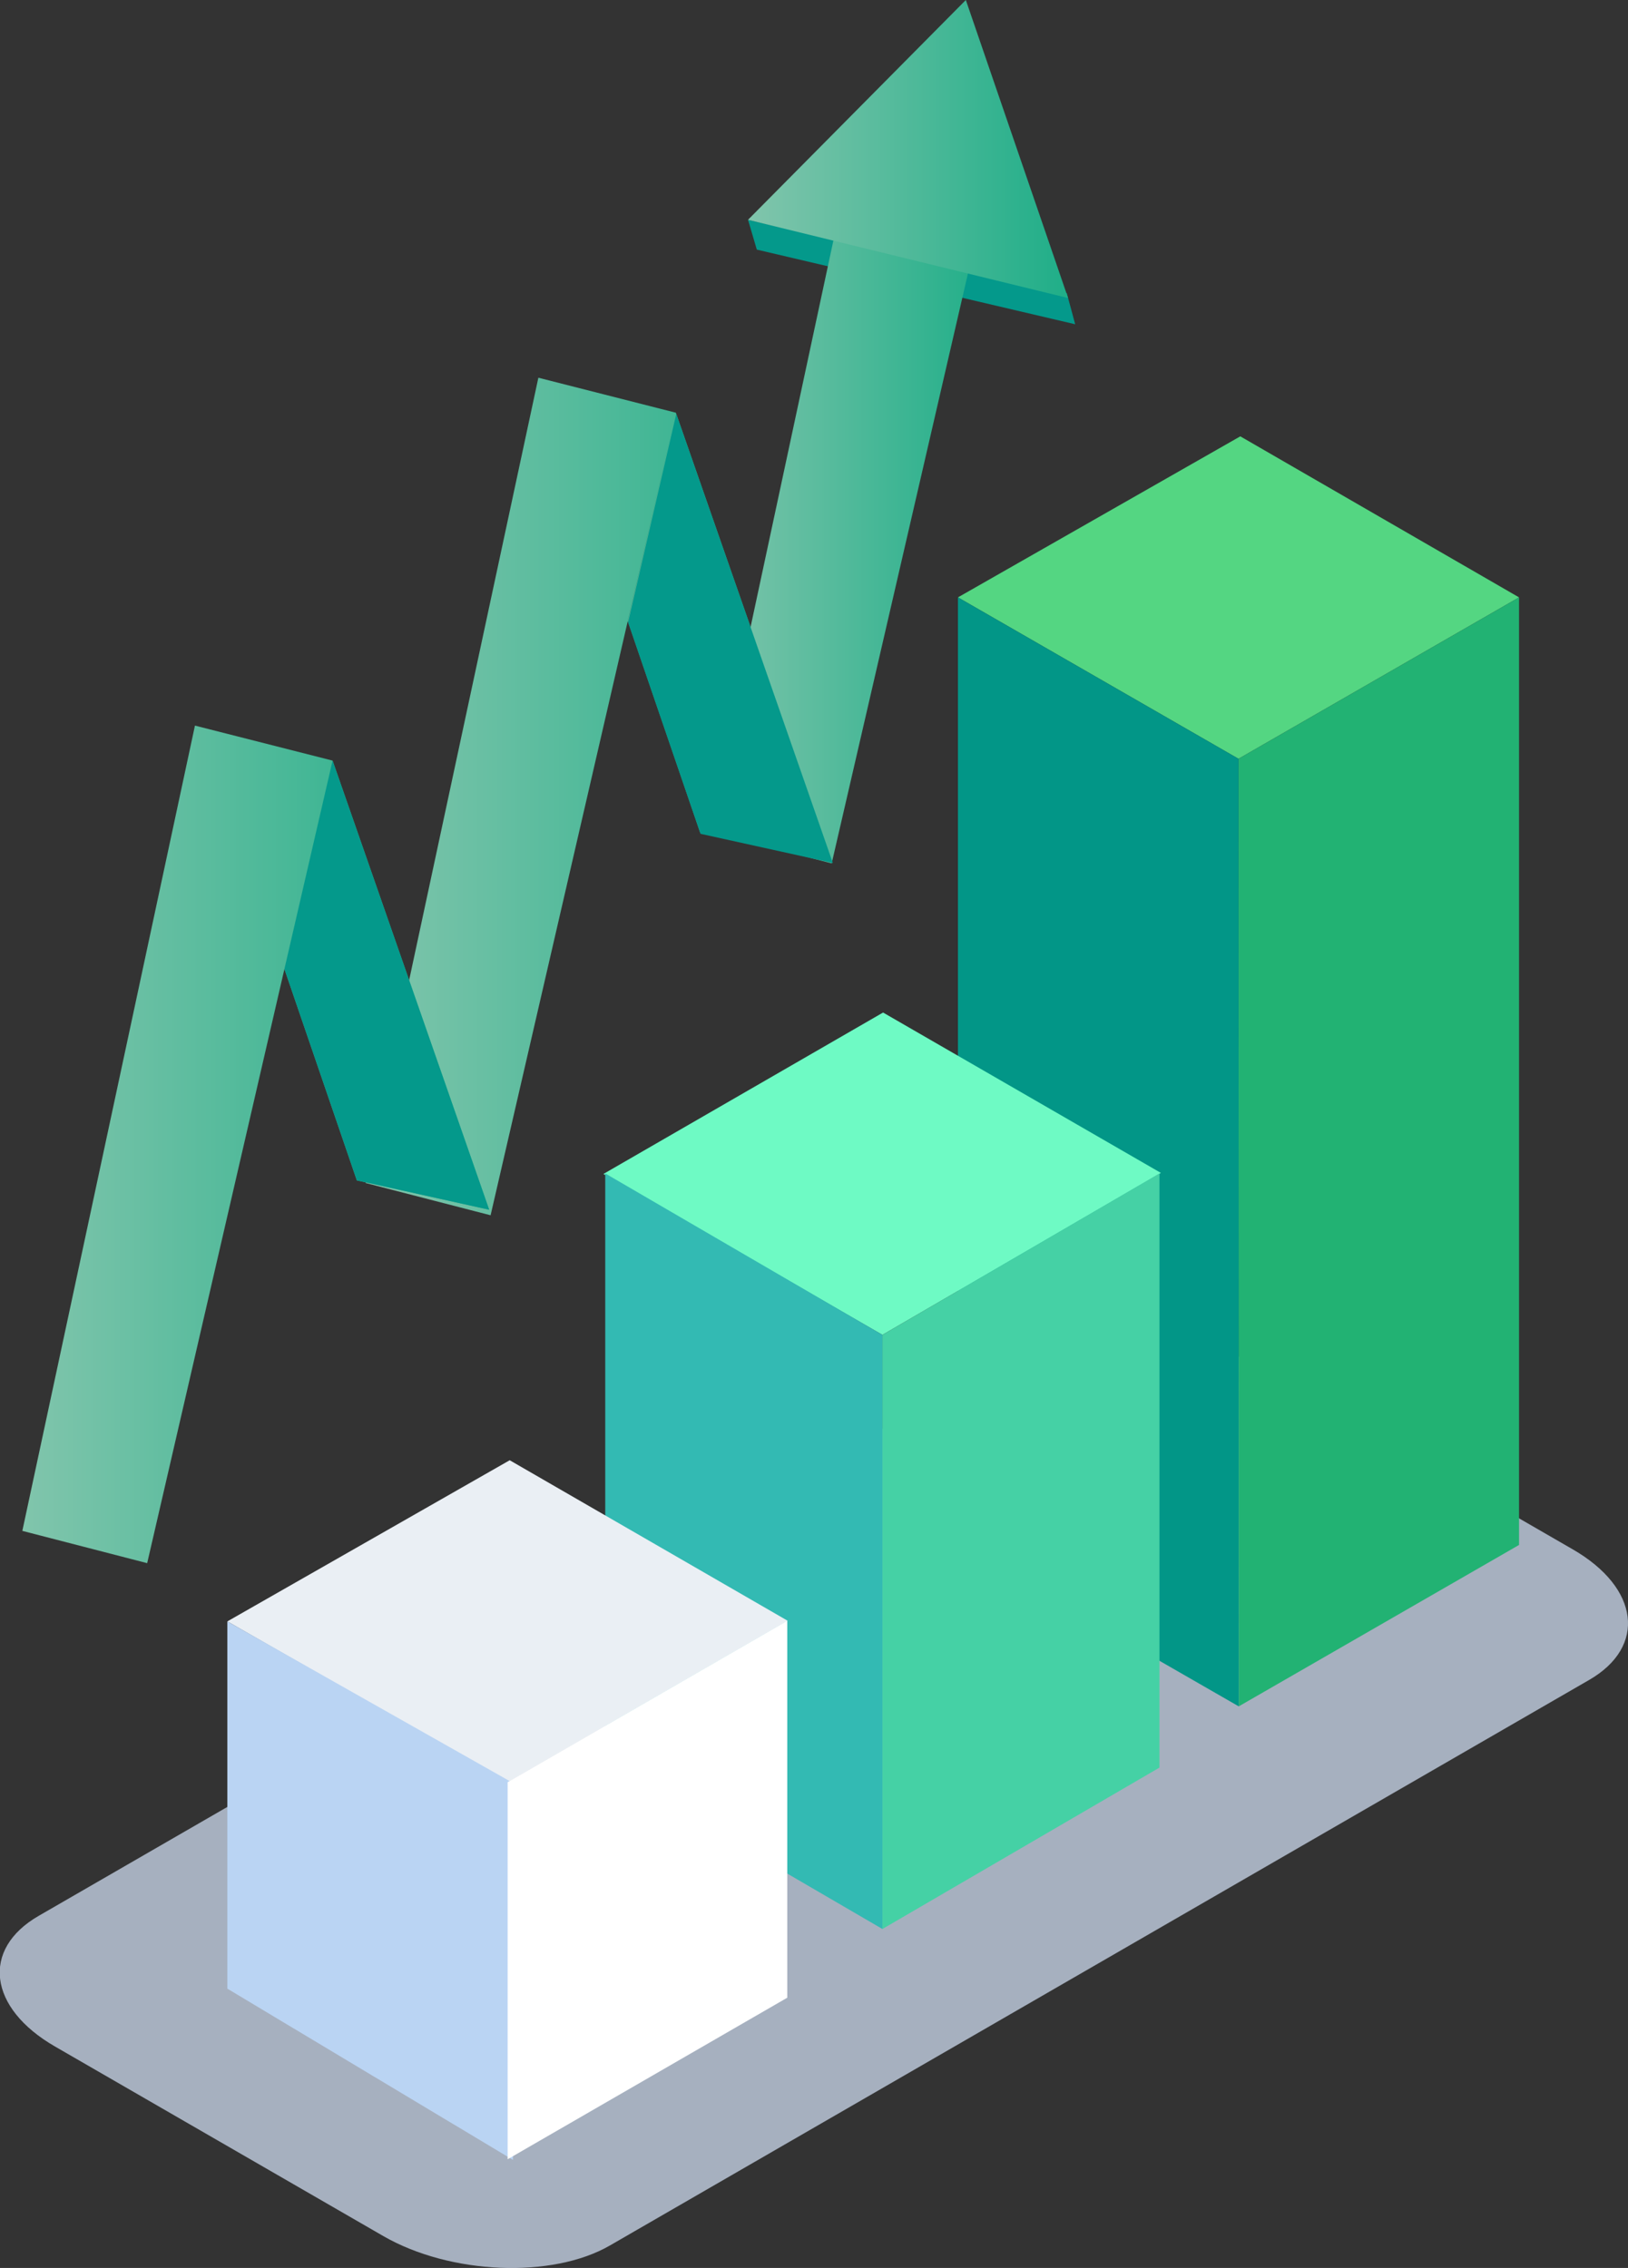
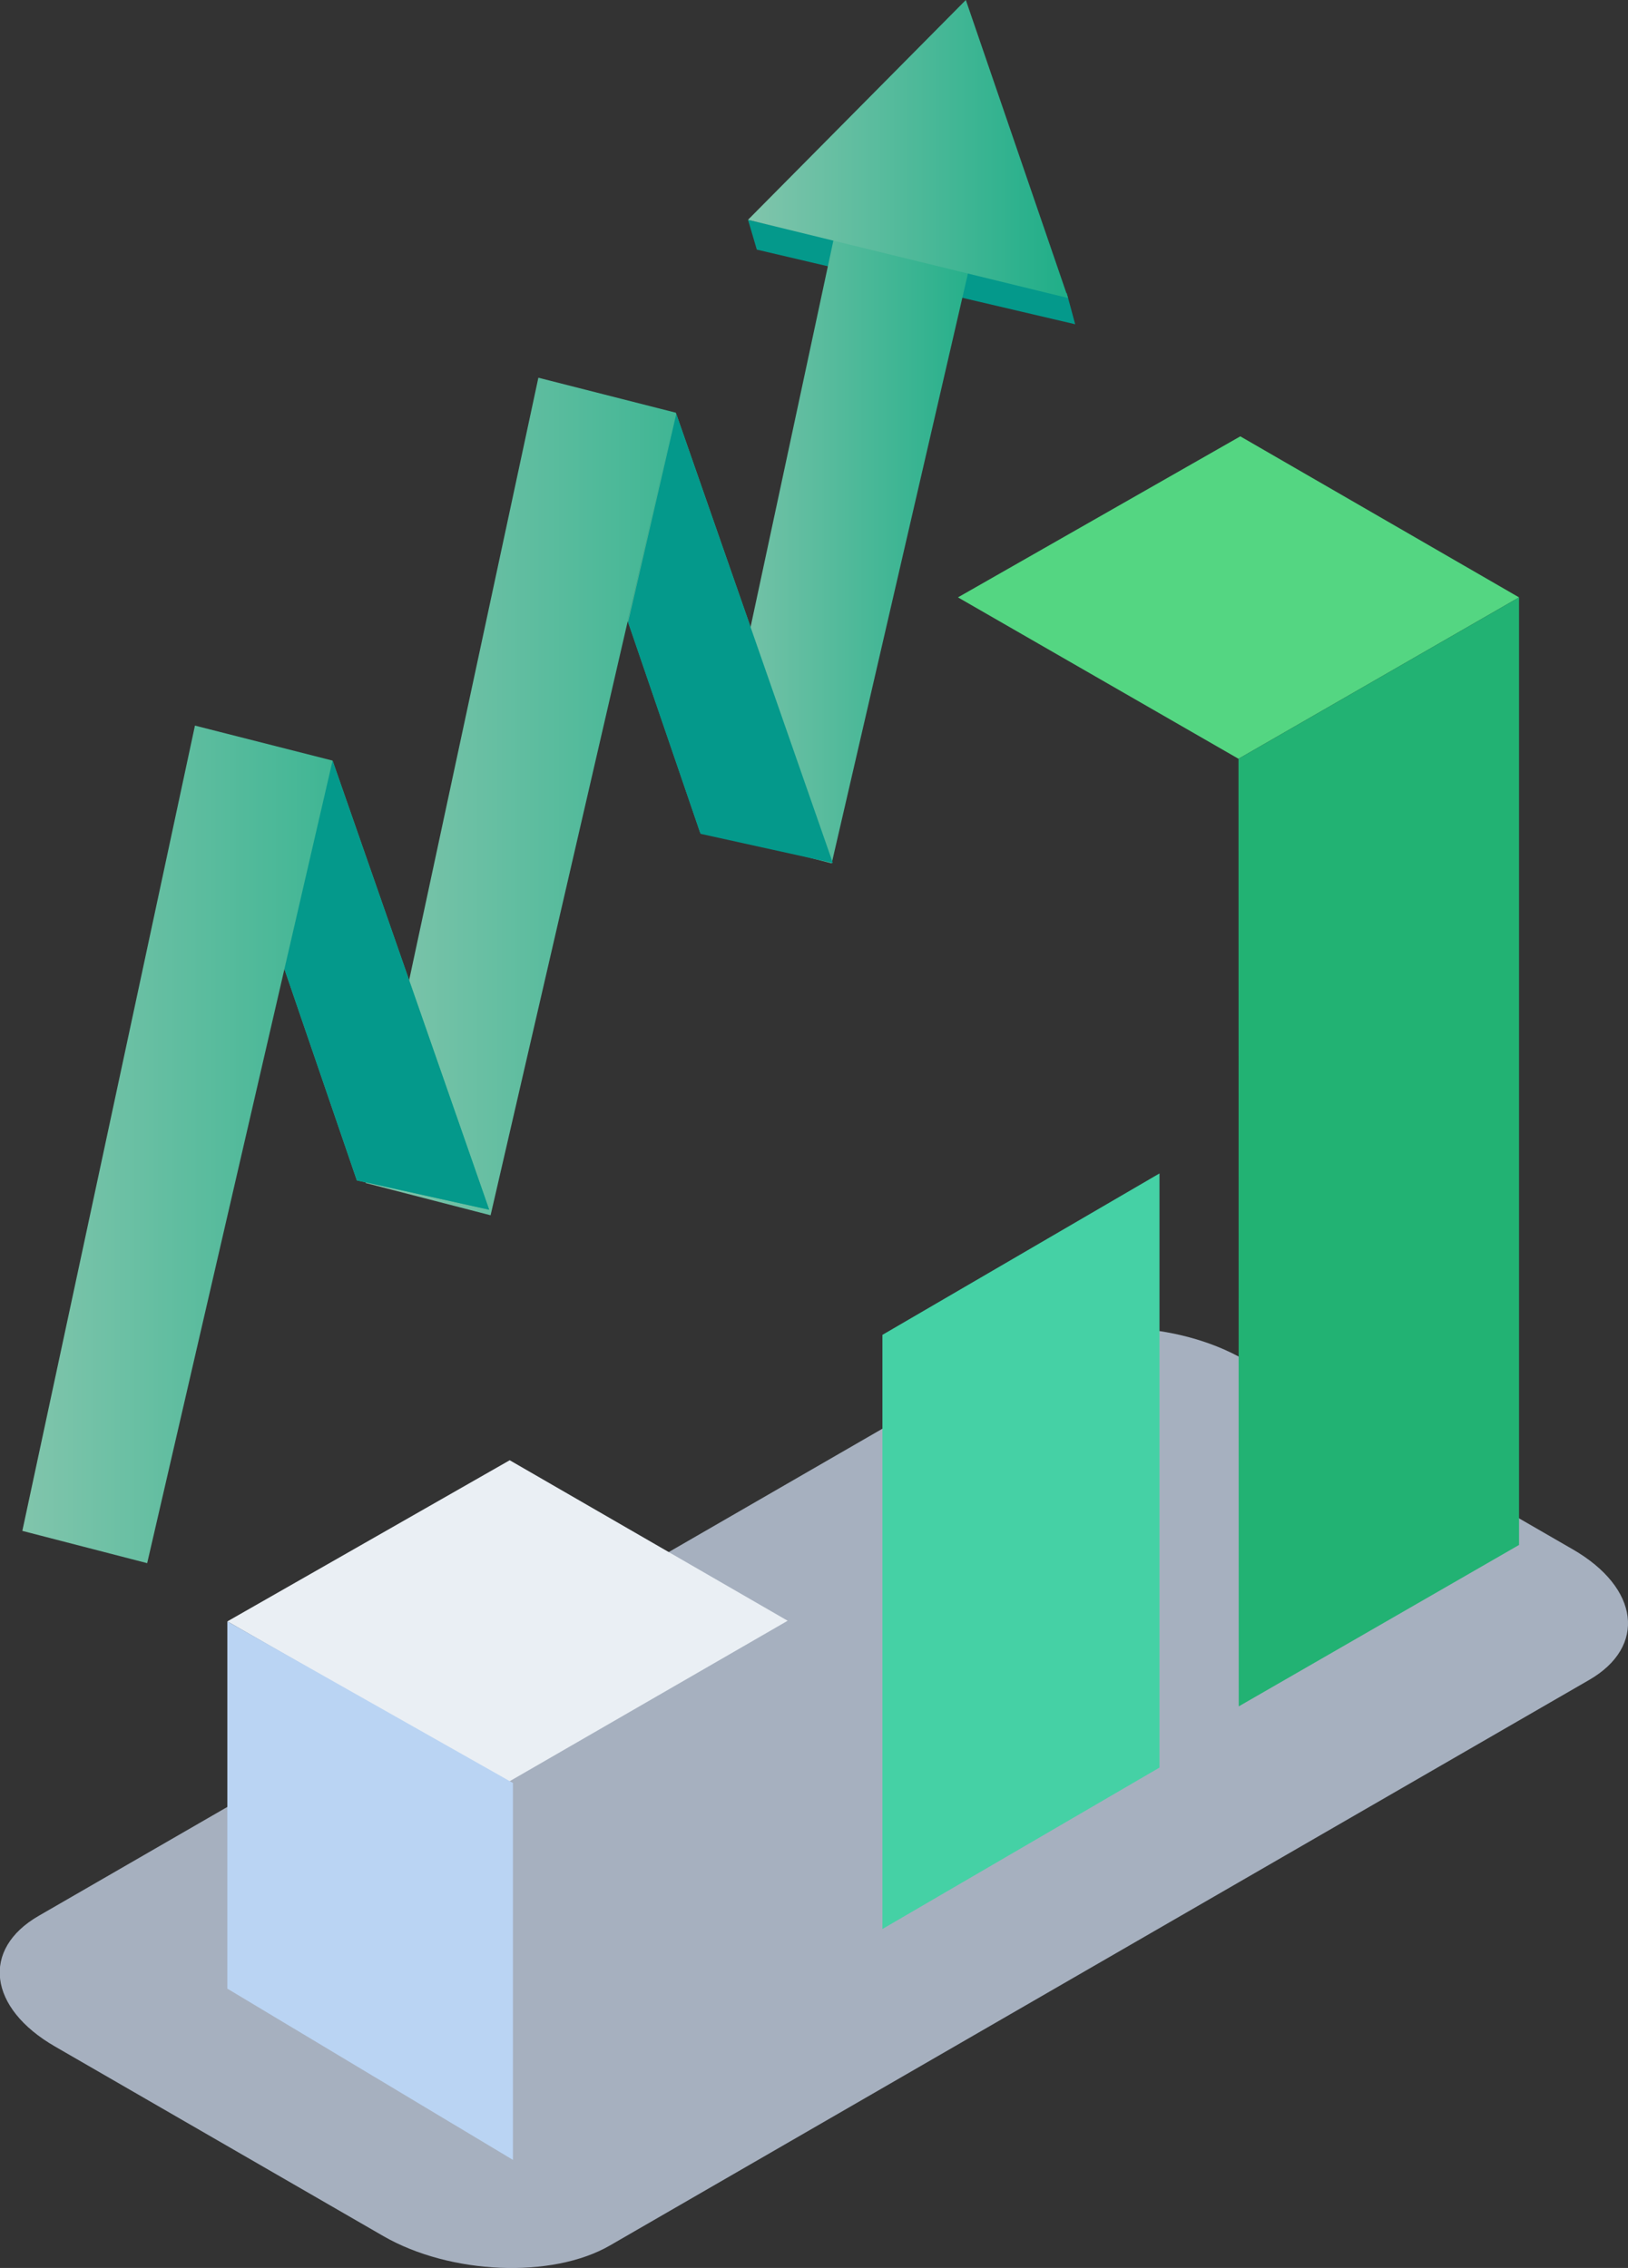
<svg xmlns="http://www.w3.org/2000/svg" xmlns:xlink="http://www.w3.org/1999/xlink" viewBox="0 0 126.1 175.63">
  <rect x="0" y="0" width="126.1" height="175.63" fill="#333333" stroke="none" />
  <defs>
    <style>.cls-1{fill:#d9e8fd;opacity:0.69;}.cls-2{fill:#54d682;}.cls-3{fill:#22b273;}.cls-4{fill:#029687;}.cls-5{fill:#6efac4;}.cls-6{fill:#45d1a5;}.cls-7{fill:#33bab3;}.cls-8{fill:#eaeff4;}.cls-9{fill:#bad4f3;}.cls-10{fill:#fff;}.cls-11{fill:#04998b;}.cls-12{fill:url(#New_Gradient_Swatch_1);}.cls-13{fill:url(#New_Gradient_Swatch_1-2);}.cls-14{fill:url(#New_Gradient_Swatch_1-3);}.cls-15{fill:url(#New_Gradient_Swatch_1-4);}</style>
    <linearGradient id="New_Gradient_Swatch_1" x1="28.32" y1="61.68" x2="64.48" y2="61.68" gradientUnits="userSpaceOnUse">
      <stop offset="0" stop-color="#81c5ac" />
      <stop offset="1" stop-color="#1fae88" />
    </linearGradient>
    <linearGradient id="New_Gradient_Swatch_1-2" x1="54.75" y1="40.84" x2="76.83" y2="40.84" xlink:href="#New_Gradient_Swatch_1" />
    <linearGradient id="New_Gradient_Swatch_1-3" x1="1.73" y1="88.62" x2="37.89" y2="88.62" xlink:href="#New_Gradient_Swatch_1" />
    <linearGradient id="New_Gradient_Swatch_1-4" x1="57.94" y1="11.54" x2="82.73" y2="11.54" xlink:href="#New_Gradient_Swatch_1" />
  </defs>
  <title>Asset 1</title>
  <g id="Layer_2" data-name="Layer 2">
    <g id="Layer_1-2" data-name="Layer 1">
      <path class="cls-1" d="M47.24,173.89l75.84-43.79c4.48-2.58,3.91-7.14-1.26-10.12L96.39,105.3c-5.16-3-13-3.31-17.53-.73L3,148.36c-4.48,2.58-3.91,7.14,1.26,10.12l25.43,14.68C34.88,176.15,42.77,176.47,47.24,173.89Z" />
      <polygon class="cls-2" points="95.93 58.76 117.66 46.26 96.07 33.79 74.2 46.26 95.93 58.76" />
      <polygon class="cls-3" points="117.66 46.26 117.66 73.64 117.66 119.64 95.95 132.14 95.93 58.76 117.66 46.26" />
-       <polygon class="cls-4" points="95.93 58.76 95.95 132.14 74.2 119.64 74.2 46.26 95.93 58.76" />
-       <polygon class="cls-5" points="68.35 103.37 89.92 90.83 68.4 78.41 46.74 90.91 68.35 103.37" />
      <polygon class="cls-6" points="68.35 149.38 89.81 136.88 89.81 90.87 68.35 103.37 68.35 149.38" />
-       <polygon class="cls-7" points="68.35 149.38 46.88 136.88 46.88 90.87 68.35 103.37 68.35 149.38" />
      <polygon class="cls-8" points="39.35 138.01 61.01 125.51 39.48 113.08 17.61 125.56 39.35 138.01" />
      <polygon class="cls-9" points="39.73 167.26 17.61 154 17.61 125.56 39.73 138.07 39.73 167.26" />
-       <polygon class="cls-10" points="39.32 167.21 39.32 138.01 60.98 125.51 60.98 154.7 39.32 167.21" />
      <polygon class="cls-11" points="57.94 17.02 58.62 19.33 83.28 25.11 82.63 22.7 57.94 17.02" />
      <polyline class="cls-12" points="64.48 66.74 54.23 64.47 48.63 48.1 52.35 31.96 41.7 29.25 28.32 91.61 38 94.11 52.35 31.96 64.48 66.74" />
      <polyline class="cls-13" points="75.05 20.85 76.83 17.81 65.37 14.81 54.75 64.36 64.42 66.86" />
      <polyline class="cls-14" points="37.89 93.68 27.64 91.41 22.03 75.04 25.76 58.9 15.1 56.19 1.73 118.55 11.4 121.05 25.76 58.9 37.89 93.68" />
      <polyline class="cls-11" points="37.89 93.68 27.64 91.41 22.03 75.04 25.76 58.9 15.1 56.19 25.76 58.9 37.89 93.68" />
      <polyline class="cls-11" points="64.51 66.83 54.26 64.57 48.65 48.2 52.38 32.06 41.72 29.34 52.38 32.06 64.51 66.83" />
      <polygon class="cls-15" points="57.94 17.02 74.81 0 82.73 23.08 57.94 17.02" />
    </g>
  </g>
</svg>